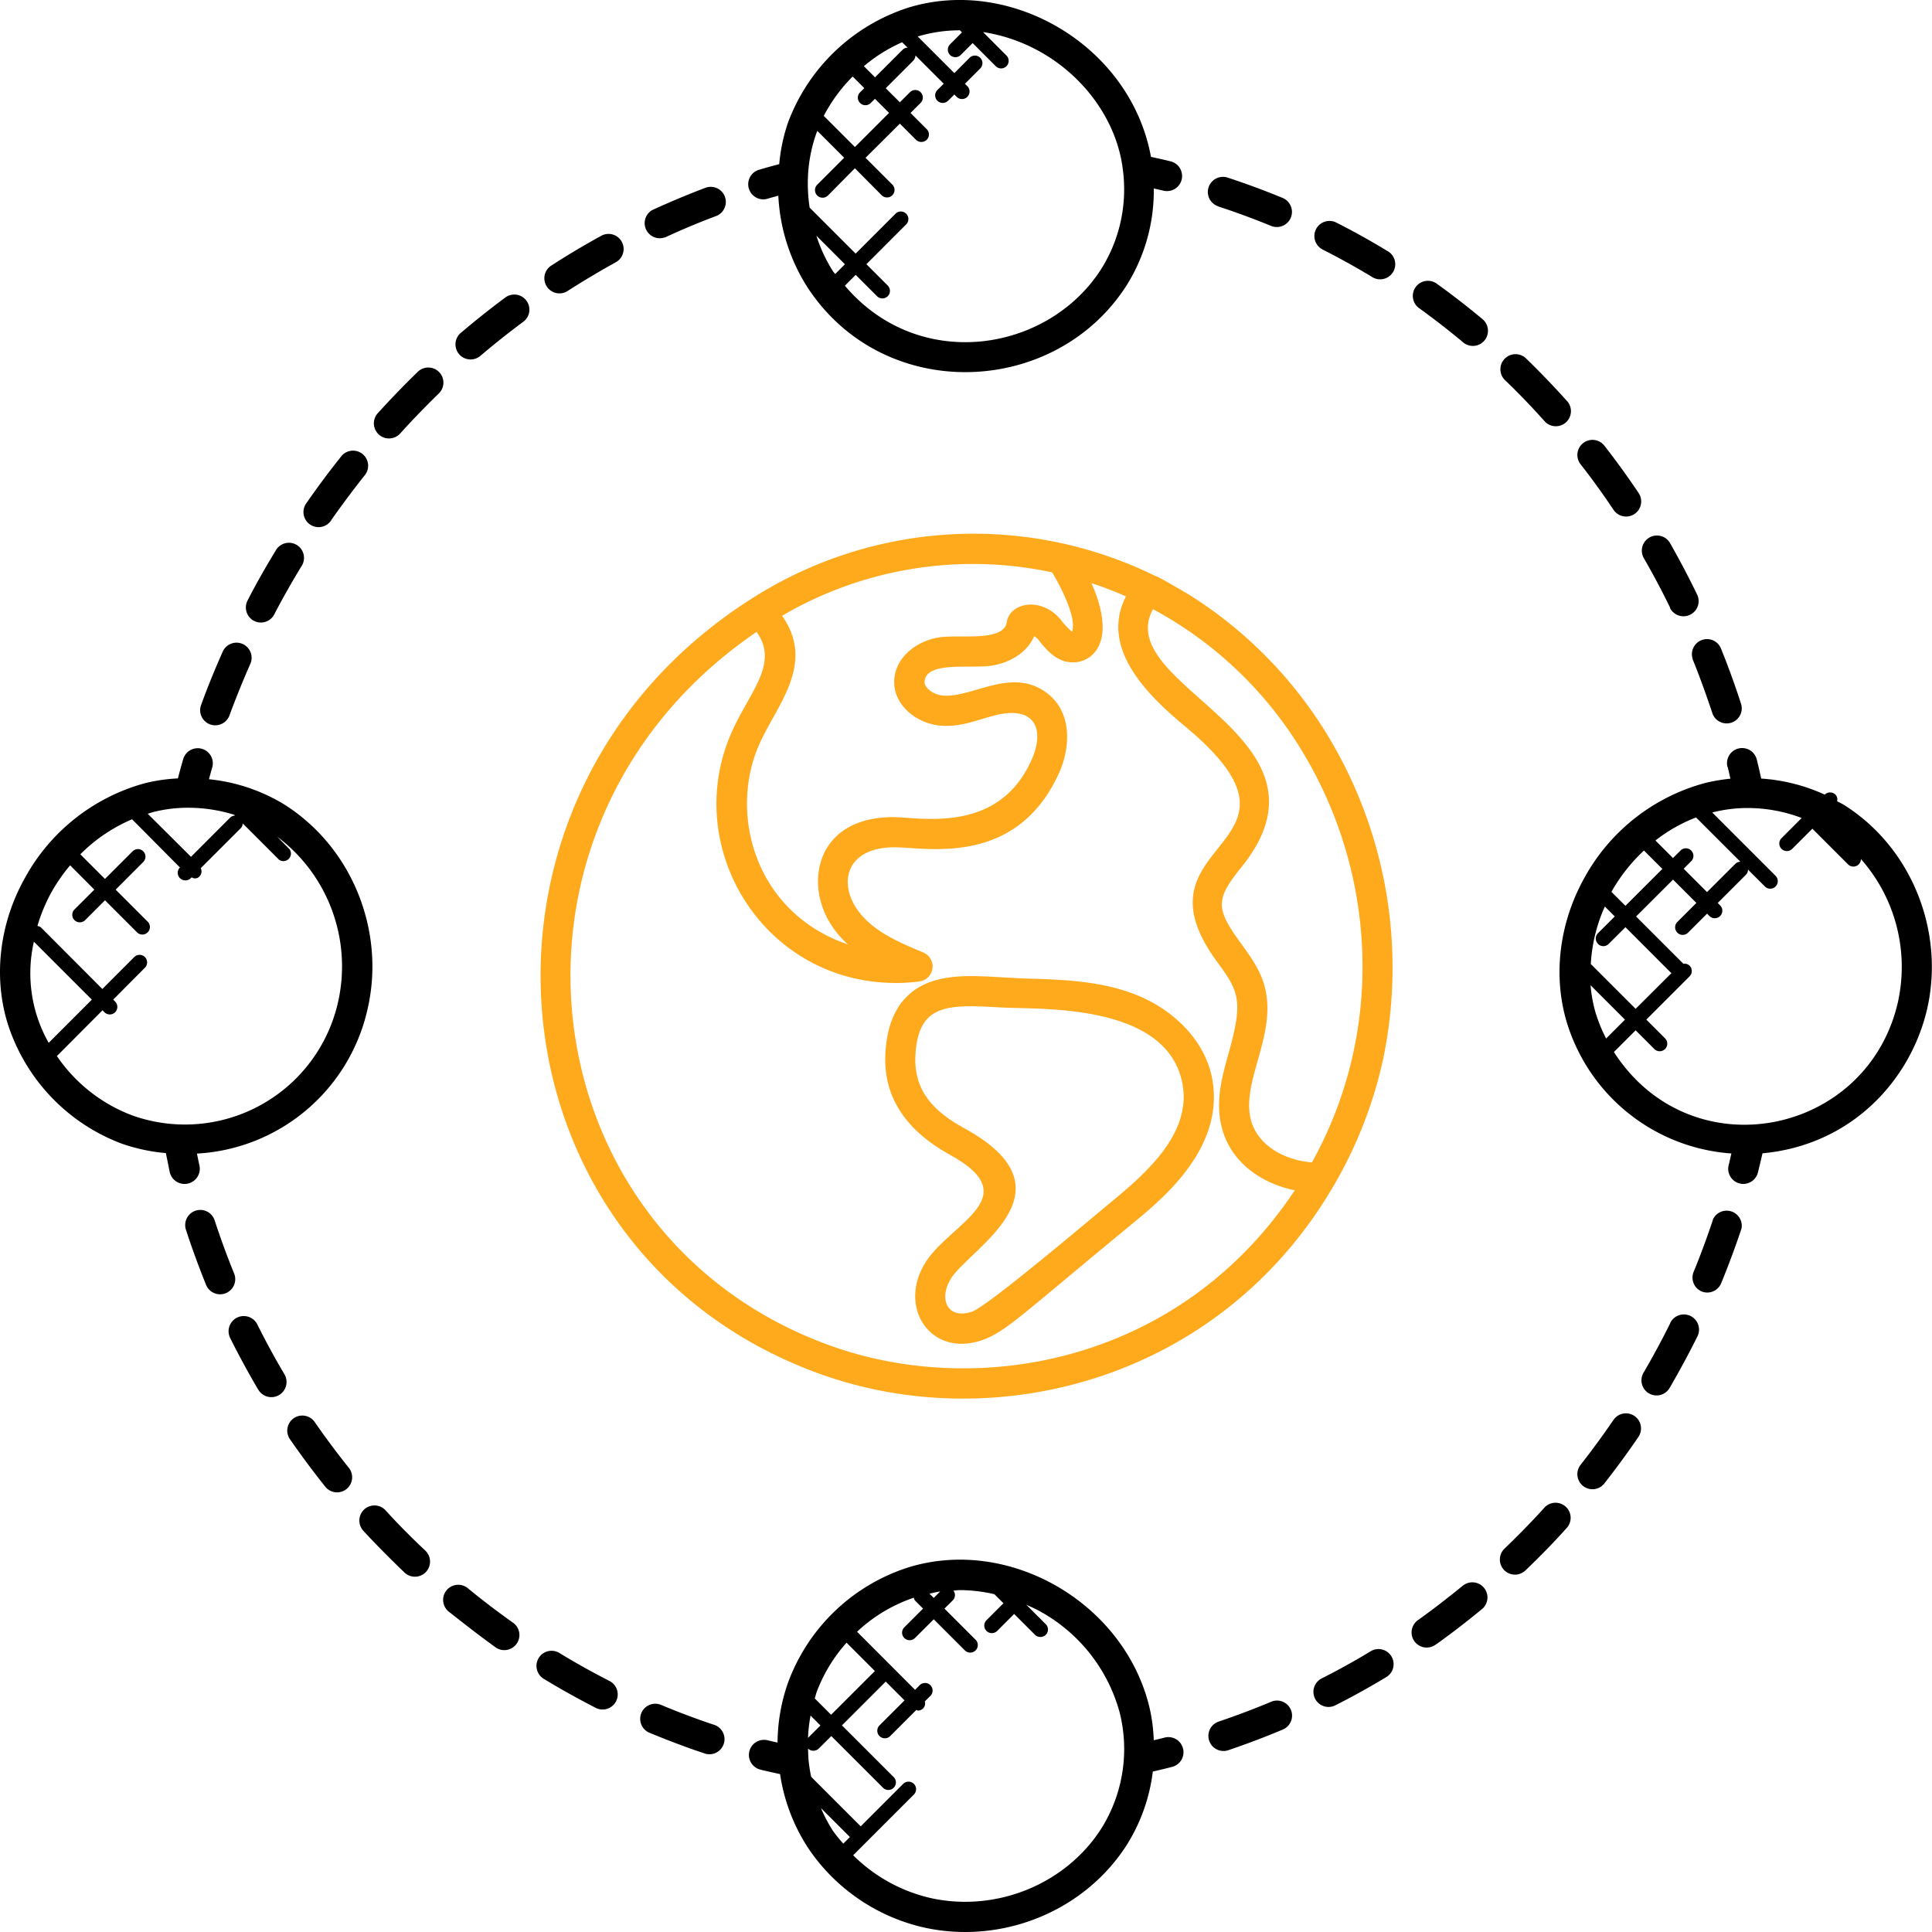
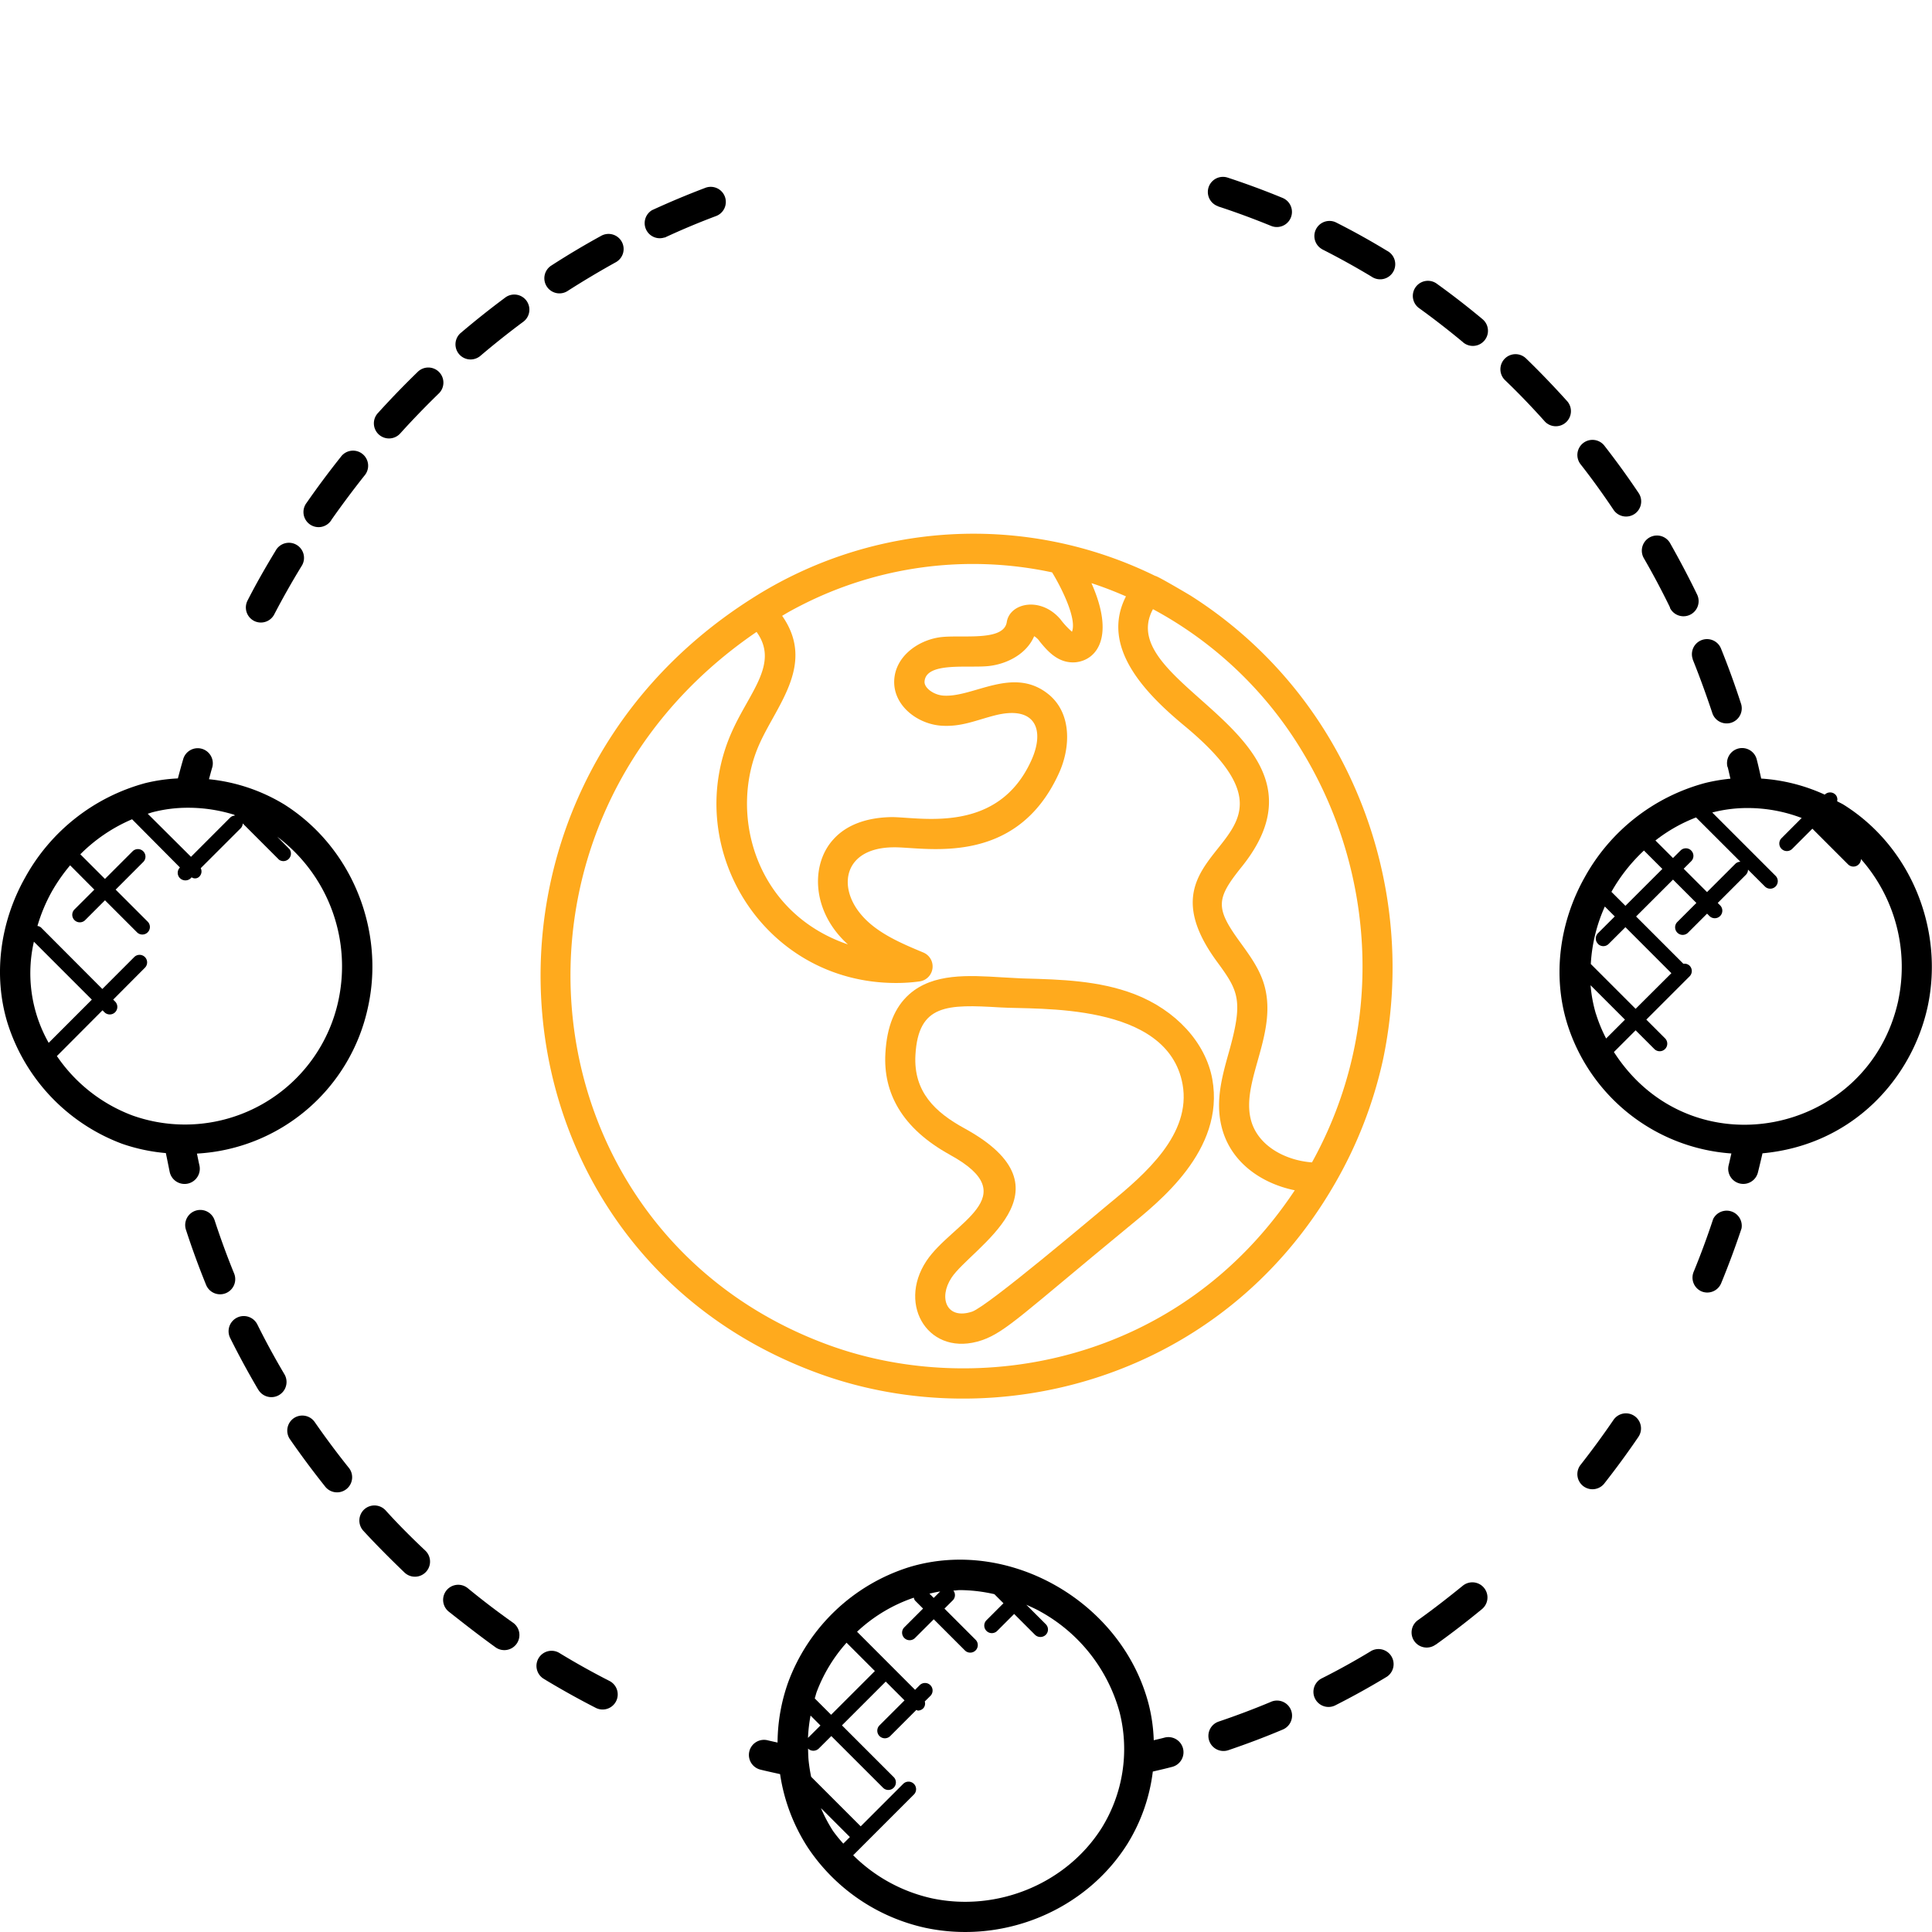
<svg xmlns="http://www.w3.org/2000/svg" id="Layer_1" data-name="Layer 1" viewBox="0 0 496.47 496.47">
  <defs>
    <style>.cls-1{fill:#ffaa1d;}</style>
  </defs>
  <path d="M442.73,177.18c1.81,4.49,3.46,9.06,5,13.66a3.88,3.88,0,1,0,7.37-2.41q-2.32-7.16-5.14-14.13a3.88,3.88,0,0,0-7.2,2.88Z" transform="translate(-7.76 -7.76)" />
  <path d="M422.4,138.78a3.88,3.88,0,1,0,6.44-4.33c-2.76-4.12-5.73-8.23-8.83-12.2a3.88,3.88,0,0,0-6.12,4.77c3,3.82,5.84,7.78,8.51,11.76Z" transform="translate(-7.76 -7.76)" />
  <path d="M436.87,163.93a3.88,3.88,0,0,0,7-3.39c-2.22-4.59-4.6-9.06-7-13.31a3.89,3.89,0,0,0-6.74,3.88q3.63,6.28,6.81,12.82Z" transform="translate(-7.76 -7.76)" />
  <path d="M404.58,115.89a3.88,3.88,0,1,0,5.77-5.18C407,107,403.5,103.34,399.9,99.86a3.88,3.88,0,0,0-5.39,5.59C398,108.79,401.37,112.31,404.58,115.89Z" transform="translate(-7.76 -7.76)" />
  <path d="M383.74,95.74a3.88,3.88,0,1,0,5-5.95c-3.88-3.24-7.89-6.35-11.91-9.23a3.88,3.88,0,0,0-4.52,6.3c3.86,2.78,7.71,5.77,11.45,8.88Z" transform="translate(-7.76 -7.76)" />
  <path d="M320.78,60.8c4.6,1.5,9.18,3.2,13.59,5a3.88,3.88,0,0,0,3-7.17c-4.6-1.9-9.35-3.66-14.14-5.23a3.88,3.88,0,0,0-2.41,7.38Z" transform="translate(-7.76 -7.76)" />
  <path d="M347.55,71.84c4.31,2.18,8.56,4.54,12.65,7a3.88,3.88,0,1,0,4-6.63c-4.26-2.59-8.69-5.06-13.18-7.32a3.88,3.88,0,0,0-3.5,6.92Z" transform="translate(-7.76 -7.76)" />
  <path d="M451.73,204.86c.25,1,.46,2,.7,3a46.09,46.09,0,0,0-6.54,1.12A50.2,50.2,0,0,0,415,233.17c-6.58,11.7-8.25,25.34-4.58,37.42a47.7,47.7,0,0,0,42.26,33.58c-.24,1-.45,2-.7,3a3.87,3.87,0,0,0,7.51,1.9c.4-1.59.79-3.23,1.18-4.94,23.32-2.15,38.47-19.37,42.45-37.72h0c4.2-19.62-4.14-40.89-21.53-51.82-.56-.35-1.16-.61-1.74-.93a1.8,1.8,0,0,0-.43-1.7,1.94,1.94,0,0,0-2.75,0,46.3,46.3,0,0,0-16.33-4.13c-.36-1.62-.72-3.24-1.13-4.85a3.88,3.88,0,1,0-7.52,1.91Zm-9.38,21.46a1.93,1.93,0,0,0-2.74,0l-1.94,1.93-4.51-4.51a40.66,40.66,0,0,1,10.44-5.92L455,229.21a1.85,1.85,0,0,0-1.33.55L446.42,237l-6-6,1.93-1.93a1.93,1.93,0,0,0,0-2.74Zm-12.14,0,4.73,4.73-9.49,9.48-3.6-3.59a44.25,44.25,0,0,1,8.36-10.62Zm-11.81,24a1.92,1.92,0,0,0,2.74,0l4.31-4.3,11.81,11.82L428.07,267l-11.52-11.52a41.53,41.53,0,0,1,3.61-14.77l2.55,2.55-4.31,4.3a1.92,1.92,0,0,0,0,2.73Zm-.51,18.06a36.05,36.05,0,0,1-1.4-7.44l8.84,8.84-4.84,4.84A38.08,38.08,0,0,1,417.89,268.33Zm77.69-3.58c-7.57,34.83-53.27,44.12-73.09,13.3l5.58-5.58,4.81,4.81a1.94,1.94,0,0,0,2.75-2.75l-4.81-4.81,11.11-11.11a1.94,1.94,0,0,0,0-2.75,1.85,1.85,0,0,0-1.58-.48l-12.16-12.16,9.49-9.48,6,6-4.89,4.89a1.94,1.94,0,0,0,2.75,2.75l4.89-4.89.68.68a1.94,1.94,0,0,0,2.74-2.74l-.68-.69,7.23-7.23a1.91,1.91,0,0,0,.55-1.33l4.41,4.4a1.94,1.94,0,0,0,2.74-2.74l-16.35-16.35h.05a35.87,35.87,0,0,1,8.94-1.14,39,39,0,0,1,14,2.56h0l-5.18,5.19a1.94,1.94,0,0,0,2.75,2.74l5.18-5.18,9.17,9.17a1.94,1.94,0,0,0,3.31-1.37A41.84,41.84,0,0,1,495.58,264.75Z" transform="translate(-7.76 -7.76)" />
  <path d="M110.6,119.15c3.17-3.51,6.47-6.92,9.86-10.22a3.88,3.88,0,1,0-5.41-5.56q-5.26,5.11-10.21,10.57a3.88,3.88,0,0,0,5.76,5.21Z" transform="translate(-7.76 -7.76)" />
  <path d="M92.91,141.37Q97,135.55,101.4,130a3.88,3.88,0,1,0-6.07-4.82q-4.59,5.76-8.78,11.79a3.88,3.88,0,1,0,6.36,4.43Z" transform="translate(-7.76 -7.76)" />
  <path d="M73,167.29a3.87,3.87,0,0,0,5.23-1.64q3.28-6.3,7-12.38a3.88,3.88,0,1,0-6.64-4c-2.54,4.18-5,8.46-7.21,12.8A3.88,3.88,0,0,0,73,167.29Z" transform="translate(-7.76 -7.76)" />
-   <path d="M61.73,193.9a3.89,3.89,0,0,0,5-2.3q2.45-6.66,5.32-13.16a3.88,3.88,0,1,0-7.09-3.15q-3,6.72-5.52,13.62A3.88,3.88,0,0,0,61.73,193.9Z" transform="translate(-7.76 -7.76)" />
  <path d="M131,99.38q5.4-4.6,11.11-8.85a3.88,3.88,0,1,0-4.63-6.22q-5.89,4.38-11.5,9.16a3.88,3.88,0,0,0,5,5.91Z" transform="translate(-7.76 -7.76)" />
  <path d="M153.73,82.46q6-3.83,12.18-7.26a3.88,3.88,0,1,0-3.75-6.79q-6.45,3.54-12.63,7.53a3.88,3.88,0,1,0,4.2,6.52Z" transform="translate(-7.76 -7.76)" />
  <path d="M178.56,68.82q6.44-3,13.07-5.49a3.88,3.88,0,1,0-2.75-7.25c-4.57,1.73-9.13,3.65-13.57,5.69a3.88,3.88,0,0,0,3.25,7Z" transform="translate(-7.76 -7.76)" />
-   <path d="M205.13,58.78c.87-.26,1.76-.48,2.64-.73a48,48,0,0,0,7.6,23.72c19.73,29.93,63.83,28,82.06-.94h0a45.79,45.79,0,0,0,6.82-24.64c.85.2,1.72.38,2.58.59a3.88,3.88,0,0,0,1.86-7.53c-1.72-.43-3.44-.8-5.16-1.18-5.24-28.51-35.81-46.4-62.19-38.4a49,49,0,0,0-31.07,29.55A45.25,45.25,0,0,0,208,49.94c-1.7.46-3.39.9-5.06,1.41a3.88,3.88,0,1,0,2.22,7.43Zm16.71,18.73a39.23,39.23,0,0,1-4.29-9.18l7.33,7.34-2.49,2.5c-.17-.23-.38-.42-.55-.66Zm32.55-62,.57.57-3.06,3.06a1.94,1.94,0,1,0,2.74,2.75l3.06-3.06,5.94,5.94a1.94,1.94,0,1,0,2.75-2.74l-5.94-5.95.06-.06c19.32,3,34,18.78,35.84,35.73a38.5,38.5,0,0,1-5.48,24.94c-13.62,21.63-46.93,27-66,4.49l2.78-2.79,5.49,5.49a1.94,1.94,0,0,0,2.74-2.75l-5.48-5.48,10.15-10.16a1.94,1.94,0,1,0-2.74-2.74L227.63,72.93,215.82,61.12a41.21,41.21,0,0,1-.44-7.93,38.3,38.3,0,0,1,2.21-11.31c.06-.17.15-.31.2-.48l6.9,6.9-6.92,6.92A1.94,1.94,0,1,0,220.52,58L227.44,51l6.95,7a1.94,1.94,0,0,0,2.74-2.74l-6.95-6.95L239,39.53l4.15,4.16a2,2,0,0,0,2.75,0,1.93,1.93,0,0,0,0-2.74l-4.16-4.16,2.66-2.66a1.94,1.94,0,0,0-2.74-2.74L239,34.05l-3.63-3.62,7.11-7.11A2,2,0,0,0,243,22l7.27,7.27-1.63,1.62a1.94,1.94,0,0,0,2.75,2.75L253,32.05l.72.71A1.94,1.94,0,0,0,256.43,30l-.71-.71,3.93-3.93a1.94,1.94,0,0,0-2.74-2.75L253,26.55l-9.43-9.43.07,0a37.59,37.59,0,0,1,10.78-1.57Zm-14.83,3.1L241,20a1.88,1.88,0,0,0-1.28.53l-7.1,7.1-2.87-2.86A40.1,40.1,0,0,1,239.56,18.63Zm-12.7,8.8,3,3-1.09,1.08a1.92,1.92,0,0,0,0,2.73,1.94,1.94,0,0,0,2.75,0l1.08-1.07,3.62,3.62-8.77,8.77-8-8A41.19,41.19,0,0,1,226.86,27.43Z" transform="translate(-7.76 -7.76)" />
  <path d="M200.32,457.8a3.89,3.89,0,0,0,2.83,4.7c1.68.42,3.38.78,5.07,1.16a47.46,47.46,0,0,0,7.15,18.9,48.89,48.89,0,0,0,30.2,20.6c20.1,4.26,41.14-4.48,51.89-21.55A45.79,45.79,0,0,0,304,463c1.67-.39,3.35-.77,5-1.21a3.88,3.88,0,0,0-2-7.51c-.91.25-1.84.45-2.76.67a43.1,43.1,0,0,0-1.25-9.05c-6.74-26.45-35.91-43.24-61.63-35.42A48.72,48.72,0,0,0,210.32,440a46.92,46.92,0,0,0-2.75,15.55c-.85-.2-1.69-.37-2.53-.58a3.88,3.88,0,0,0-4.72,2.83Zm24.15,23.72a36.72,36.72,0,0,1-2.63-3.23,38.57,38.57,0,0,1-3.12-5.9l7.44,7.44Zm-8.42-32.91,2.54,2.55-3.2,3.19a40.5,40.5,0,0,1,.66-5.74Zm33.31-31.88-1.66,1.65-1.1-1.1c.92-.2,1.83-.43,2.76-.55Zm-6.77,1.59a1.74,1.74,0,0,0,.3.73l2.07,2.07-4.82,4.82a1.94,1.94,0,0,0,2.75,2.74l4.82-4.81,8,8a1.94,1.94,0,0,0,2.75-2.74l-8-8,2.18-2.17a1.9,1.9,0,0,0,.11-2.47c.58,0,1.14-.12,1.72-.12a40.79,40.79,0,0,1,8.82,1.05l2.33,2.33-4.36,4.36a1.94,1.94,0,0,0,2.75,2.75l4.36-4.36,5.37,5.37a2,2,0,0,0,2.75,0,1.93,1.93,0,0,0,0-2.74l-5-5c1.2.55,2.41,1.07,3.57,1.73a42.29,42.29,0,0,1,20.43,26,38.5,38.5,0,0,1-4.62,29.62c-9,14.26-26.75,21.69-43.67,18.09A41.39,41.39,0,0,1,227,484.51l15.6-15.6a1.94,1.94,0,0,0-2.74-2.75l-10.92,10.92-12.74-12.74a42.7,42.7,0,0,1-.66-4.25c-.09-1-.1-2-.13-3a1.91,1.91,0,0,0,1.37.56,2,2,0,0,0,1.38-.56l3.22-3.21,13.36,13.35a1.94,1.94,0,0,0,2.74-2.74l-13.36-13.36,11.25-11.25,4.83,4.83-6.43,6.42a1.94,1.94,0,0,0,2.75,2.75l6.71-6.71c.14,0,.25.16.4.16a1.94,1.94,0,0,0,1.37-.57,1.82,1.82,0,0,0,.4-1.77l1.44-1.43a1.94,1.94,0,0,0-2.75-2.75L242.91,442,228,427.07a40.07,40.07,0,0,1,14.59-8.75ZM225.3,429.89l7.28,7.28-11.25,11.24-4.2-4.2c.16-.52.28-1,.45-1.55a40.2,40.2,0,0,1,7.72-12.77Z" transform="translate(-7.76 -7.76)" />
-   <path d="M177.51,445.82a3.88,3.88,0,0,0-3,7.15c4.82,2,9.79,3.88,14.14,5.32a3.88,3.88,0,1,0,2.46-7.35c-4.6-1.54-9-3.19-13.59-5.12Z" transform="translate(-7.76 -7.76)" />
  <path d="M147.63,439.26c4.33,2.62,8.76,5.09,13.18,7.35a3.88,3.88,0,1,0,3.53-6.91c-4.25-2.17-8.53-4.55-12.69-7.08a3.88,3.88,0,1,0-4,6.64Z" transform="translate(-7.76 -7.76)" />
  <path d="M135,431a3.88,3.88,0,1,0,4.48-6.33c-3.89-2.76-7.78-5.72-11.55-8.82a3.88,3.88,0,0,0-4.92,6C127,425,131,428.12,135,431Z" transform="translate(-7.76 -7.76)" />
  <path d="M101.35,395.64a3.9,3.9,0,0,0-.22,5.49c3.39,3.68,7,7.29,10.59,10.74a3.88,3.88,0,0,0,5.33-5.65c-3.51-3.31-7-6.79-10.2-10.34A3.9,3.9,0,0,0,101.35,395.64Z" transform="translate(-7.76 -7.76)" />
  <path d="M83.26,372.19a3.89,3.89,0,0,0-1,5.4q4.31,6.21,9,12.1a3.88,3.88,0,1,0,6.06-4.84q-4.55-5.69-8.69-11.67A3.89,3.89,0,0,0,83.26,372.19Z" transform="translate(-7.76 -7.76)" />
  <path d="M67.92,335c-1.83-4.48-3.5-9.06-5-13.64a3.88,3.88,0,1,0-7.38,2.4c1.54,4.75,3.29,9.52,5.18,14.18A3.88,3.88,0,0,0,67.92,335Z" transform="translate(-7.76 -7.76)" />
  <path d="M74.15,364.89a3.89,3.89,0,0,0,6.69-4c-2.48-4.19-4.82-8.48-6.94-12.76a3.88,3.88,0,1,0-7,3.44c2.22,4.46,4.64,8.92,7.21,13.28Z" transform="translate(-7.76 -7.76)" />
  <path d="M360.14,432c-4.07,2.47-8.31,4.83-12.62,7a3.88,3.88,0,1,0,3.52,6.91c4.47-2.26,8.88-4.72,13.11-7.28a3.88,3.88,0,0,0-4-6.64Z" transform="translate(-7.76 -7.76)" />
  <path d="M334.42,445.06c-4.4,1.85-8.95,3.56-13.5,5.1a3.88,3.88,0,1,0,2.49,7.35c4.72-1.6,9.44-3.38,14-5.31a3.87,3.87,0,1,0-3-7.14Z" transform="translate(-7.76 -7.76)" />
-   <path d="M437,347.71c-2.13,4.31-4.43,8.56-6.85,12.72a3.88,3.88,0,1,0,6.7,3.91q3.76-6.46,7.11-13.18a3.88,3.88,0,1,0-7-3.45Z" transform="translate(-7.76 -7.76)" />
  <path d="M445,339.61a3.87,3.87,0,0,0,5.06-2.11c1.91-4.65,3.66-9.37,5.22-14.05A3.88,3.88,0,0,0,448,321q-2.26,6.86-5,13.54A3.87,3.87,0,0,0,445,339.61Z" transform="translate(-7.76 -7.76)" />
-   <path d="M399.79,411.28c3.59-3.43,7.1-7,10.45-10.74a3.88,3.88,0,1,0-5.74-5.21c-3.22,3.56-6.62,7-10.07,10.34a3.88,3.88,0,1,0,5.36,5.61Z" transform="translate(-7.76 -7.76)" />
  <path d="M376.69,430.4c4.07-2.9,8.07-6,11.89-9.14a3.87,3.87,0,0,0-4.94-6c-3.7,3-7.54,6-11.45,8.79a3.88,3.88,0,1,0,4.5,6.32Z" transform="translate(-7.76 -7.76)" />
  <path d="M419.93,389.09q4.63-5.88,8.85-12.08a3.87,3.87,0,1,0-6.4-4.37q-4.1,6-8.54,11.65a3.88,3.88,0,0,0,6.09,4.8Z" transform="translate(-7.76 -7.76)" />
  <path class="cls-1" d="M218.38,360.79c45.46,16.42,103.23,1.39,132.18-48.48a111.21,111.21,0,0,0,12.63-32.41,115.13,115.13,0,0,0-14-82.74,110.39,110.39,0,0,0-35.41-36.3c-.31-.2-8.77-5.21-9.13-5.09A105.83,105.83,0,0,0,201,161.54c-80.09,50.76-69.4,167.89,17.39,199.25ZM342.6,201.18c18.4,30.51,21.42,70.75,2.3,105.28-6.86-.49-14.2-4.33-15.78-11.29-2.34-10.13,7.42-22.39,3.3-35-1.26-3.79-3.55-6.92-5.77-10-6.66-9.09-6.49-11.34.19-19.66,27.05-33.61-33.6-46.32-22.8-66.21a100,100,0,0,1,38.56,36.88Zm-64.49-46.35c2,3.24,6.48,11.74,5.12,15.27a21,21,0,0,1-3-3.24c-5.08-5.9-13-4.18-13.76.77-.83,5.19-12.19,3.08-17.45,3.93-5.48.86-11.17,4.91-11.47,11-.31,6.55,6.07,11.33,12.23,11.69,5.11.31,8.79-1.42,13.66-2.66,10.56-2.67,12.87,3.86,9.32,11.62-8.53,18.79-27.95,14.63-35.71,14.52-6.56.07-11.8,2-15.13,5.72-5.9,6.43-5.63,18.57,3.73,27-24.09-8.22-30.81-34-22.58-51.85,4.57-10,14.23-20.38,5.68-32.59.64-.38,1.27-.76,1.91-1.12.86-.47,1.71-.93,2.57-1.37a97,97,0,0,1,64.87-8.68Zm-75.93,15.32c5.78,8-1.61,15.23-6.15,25.21-13.6,29.59,7.58,65,42,65a44.24,44.24,0,0,0,6-.4,3.88,3.88,0,0,0,1-7.43c-5.67-2.37-12.1-5.05-16.07-9.85-6.07-7.25-4.21-17,8.24-17.18,7.76-.2,31.49,5.58,42.68-19.05,3-6.57,3.34-15.37-2.67-20.27-9.06-7.34-19.18.8-26.93.34-2.52-.14-5-1.94-4.94-3.56.27-5.27,11.47-3.42,16.7-4.07,4.6-.56,9.56-3.12,11.47-7.65a4.46,4.46,0,0,1,1.45,1.39c1.88,2.3,4.72,5.73,9.27,5.31h0c5.59-.63,10-6.85,4-20.33,3.05,1,6,2.14,8.87,3.4-6.56,12.82,4.52,24.56,15,33.24,38.14,31.61-15,28.62,8.33,60.55,5.61,7.64,6.9,9.91,3.1,23.41-1.69,6-3.43,12.25-1.94,18.72,2.12,9.39,10.26,14.94,18.89,16.7C311,358.07,259.07,367.25,221,353.5c-78.62-28.42-91.19-134-18.83-183.35Z" transform="translate(-7.76 -7.76)" />
  <path d="M39.19,301.7a46.63,46.63,0,0,0,11.19,2.37c.34,1.64.67,3.28,1,4.91A3.87,3.87,0,1,0,59,307.2c-.23-1-.42-2-.63-3a47.63,47.63,0,0,0,44-37.85c4.19-19.31-3.9-40.65-21.5-51.83A46,46,0,0,0,61.46,208c.26-.95.51-1.92.79-2.87a3.88,3.88,0,1,0-7.44-2.19c-.48,1.61-.9,3.23-1.34,4.85A43.88,43.88,0,0,0,45.09,209a50.2,50.2,0,0,0-30.84,24.21C7.67,244.86,6,258.51,9.67,270.58A48.74,48.74,0,0,0,39.19,301.7ZM16.47,249.75l14.89,14.89-11.09,11.1a36.29,36.29,0,0,1-3.8-26ZM56,215.33h.49a39.89,39.89,0,0,1,11.45,1.8l.2.21a1.86,1.86,0,0,0-1.2.49l-10.1,10.11L45.72,216.87c.44-.12.86-.29,1.29-.4A35.93,35.93,0,0,1,56,215.33Zm-30.2,14.81L32,236.37l-5.1,5.09a1.94,1.94,0,0,0,2.74,2.75l5.1-5.1,8.3,8.3a1.94,1.94,0,0,0,2.74-2.74l-8.3-8.3,7.09-7.1a1.94,1.94,0,1,0-2.74-2.75l-7.1,7.1-6.33-6.33a42,42,0,0,1,13.3-9L54,230.68l0,0a1.93,1.93,0,0,0,0,2.74,2,2,0,0,0,3-.22,1.53,1.53,0,0,0,2.07-.28,1.83,1.83,0,0,0,.27-2.06l10.31-10.3a1.89,1.89,0,0,0,.49-1.2l9.33,9.33A1.94,1.94,0,0,0,82.18,226L79,222.77a41.66,41.66,0,0,1,15.74,42v0a40.32,40.32,0,0,1-52.93,29.64,40.77,40.77,0,0,1-19.46-15.32s.06,0,.08,0L34.1,267.38l.5.5a1.94,1.94,0,0,0,2.74-2.75l-.49-.5L45,256.44a1.94,1.94,0,0,0-2.75-2.74l-8.19,8.2L18.29,246.09a1.8,1.8,0,0,0-.91-.38A42.85,42.85,0,0,1,21,237a45.25,45.25,0,0,1,4.73-6.82Z" transform="translate(-7.76 -7.76)" />
  <path class="cls-1" d="M251.88,304.52c19.67,10.76.5,17.39-6.06,27.28-7.63,11.51.83,24.93,14.27,20.36,6.08-2.09,10.67-6.92,37.61-29.09,7.76-6.38,24.88-19.67,21.59-38-1.71-9.39-9.38-17.77-20.05-21.86-9.12-3.5-19.11-3.75-27.93-4,0,0-1.13,0-6-.3-8.75-.54-17.76-1.09-23.9,4.35-3.74,3.33-5.75,8.29-6.13,15.18-.57,10,4.08,19.19,16.62,26.08Zm12.92-37.88c9.48.6,43-1.49,46.85,19.76,2.28,12.77-9.5,23-18.88,30.68-3.58,2.94-31.14,26.33-35.2,27.73-6.59,2.2-8.71-3.57-5.29-8.73,5.14-7.76,32.29-22.49,3.32-38.37-7.52-4.11-13.13-9.38-12.6-18.84.74-13.09,8.07-13.06,21.8-12.23Z" transform="translate(-7.76 -7.76)" />
</svg>